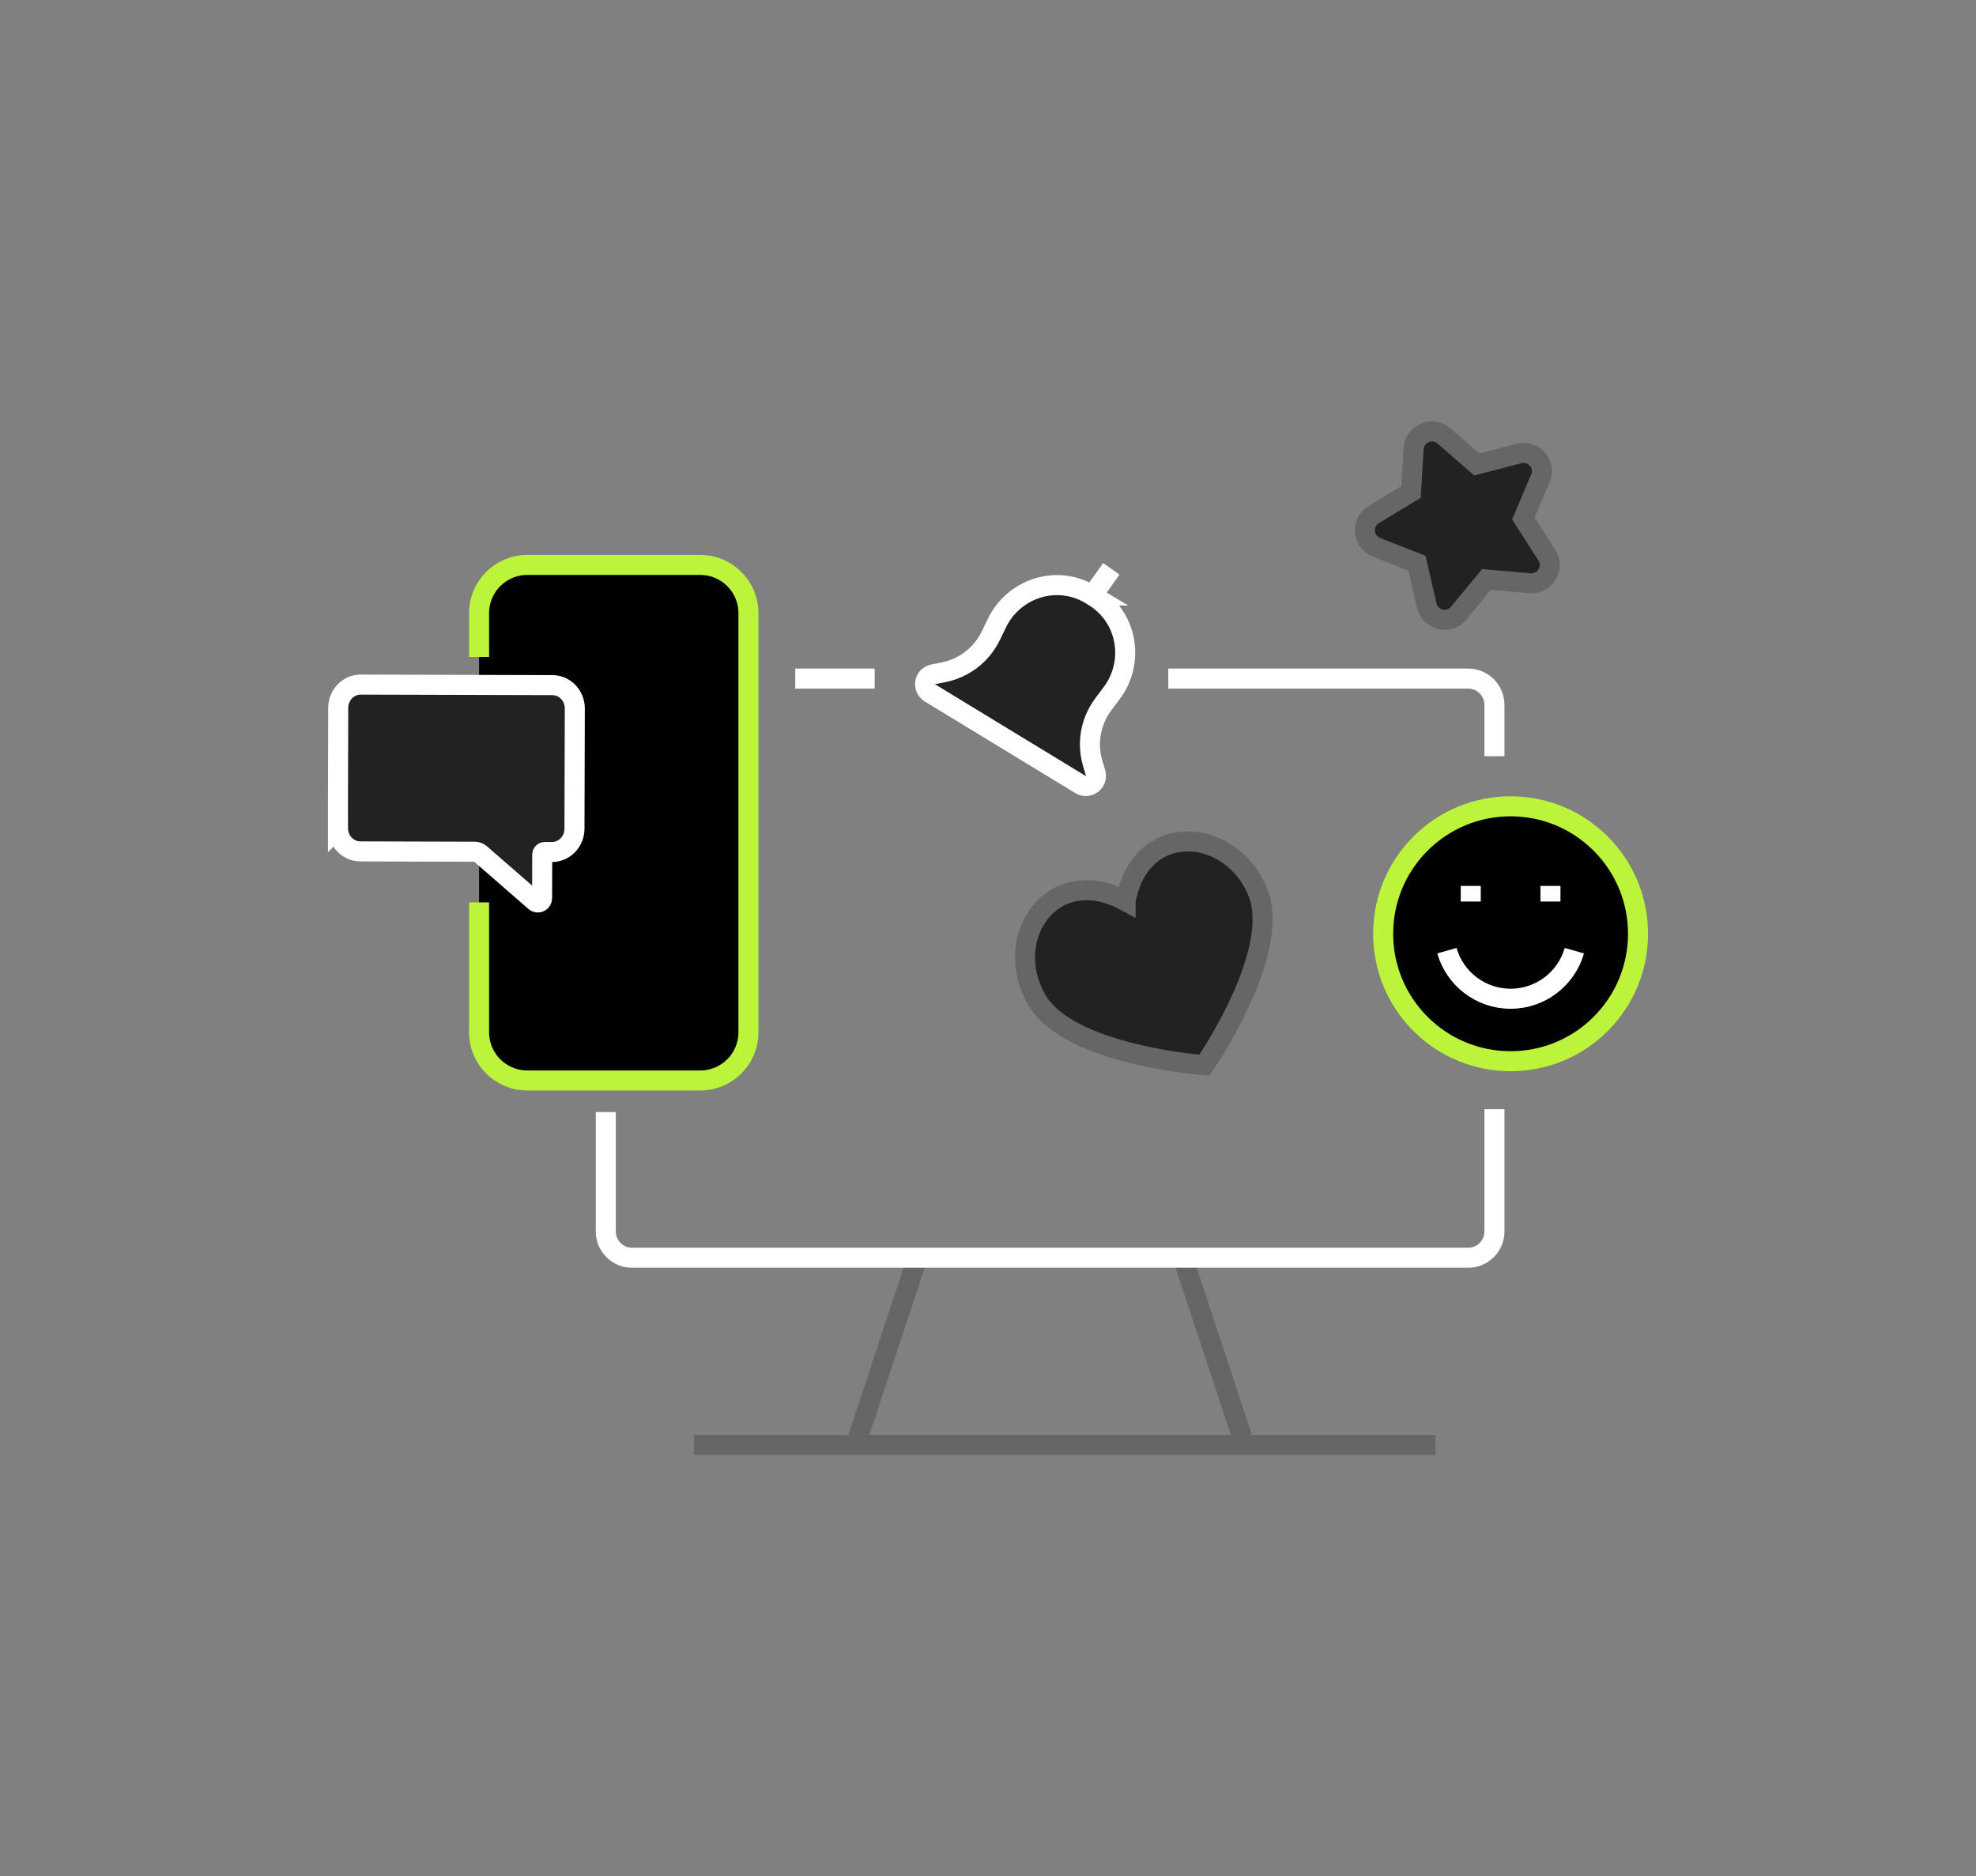
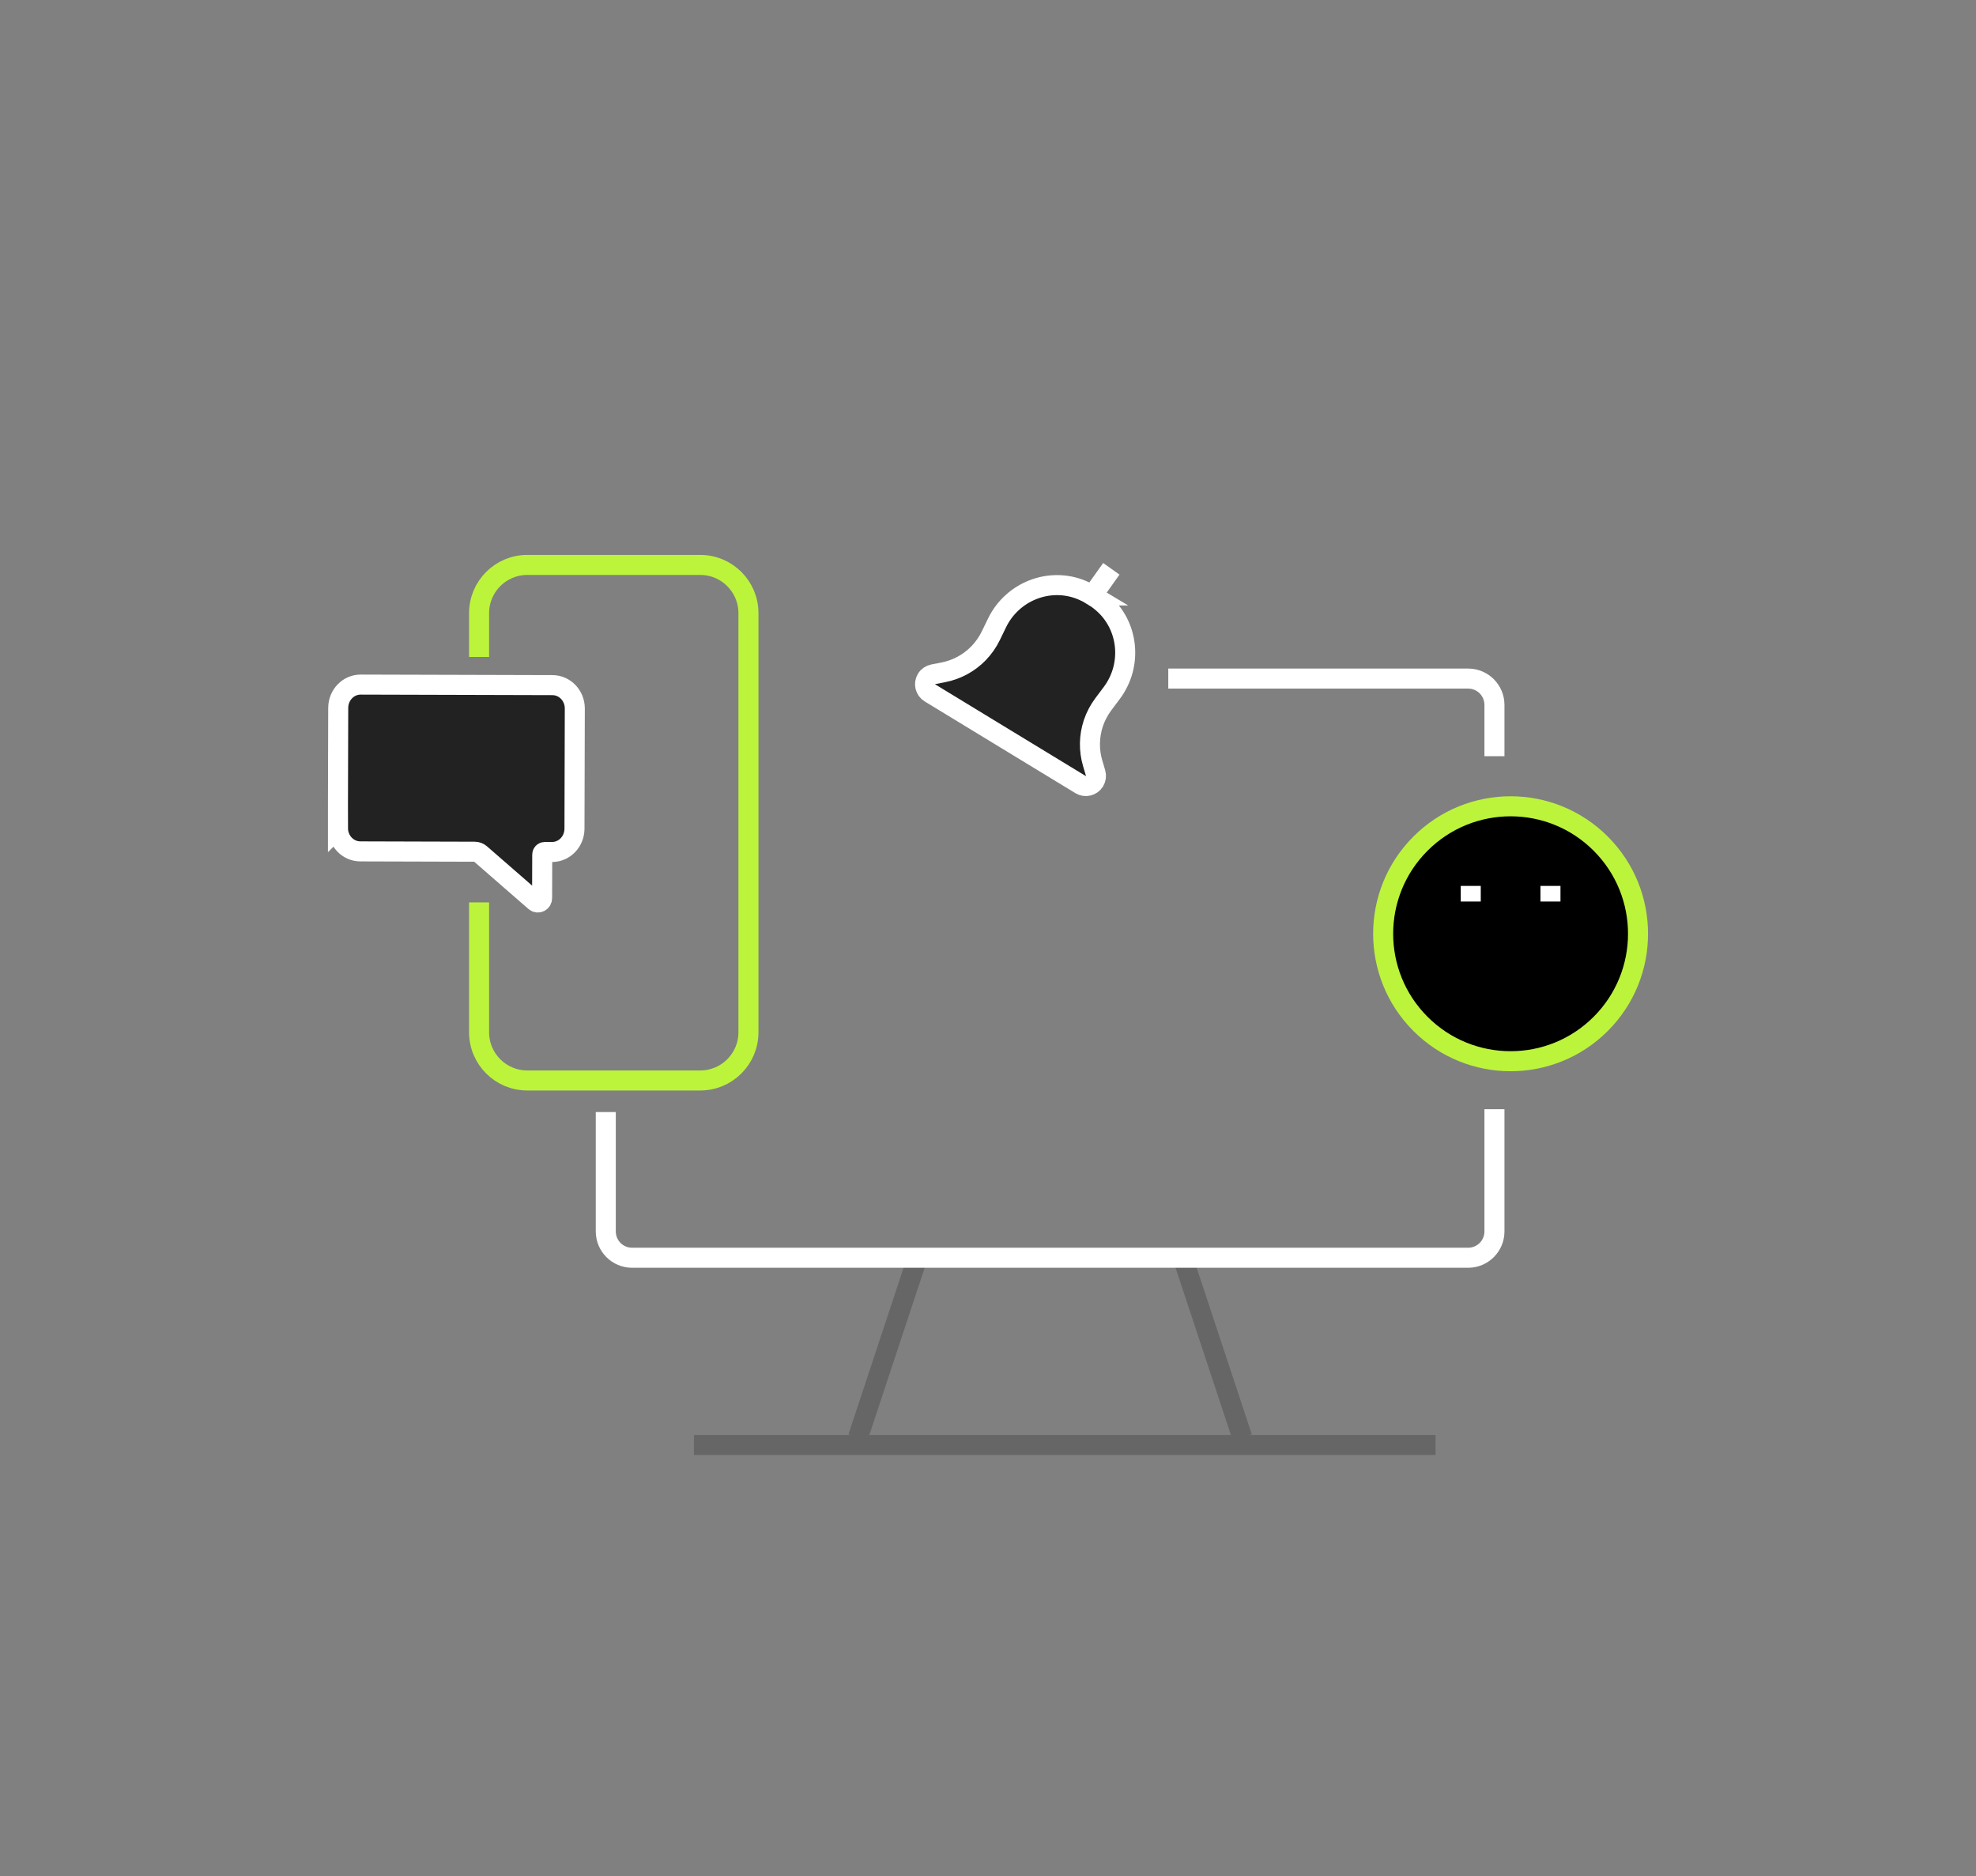
<svg xmlns="http://www.w3.org/2000/svg" width="296" height="281" viewBox="0 0 296 281" fill="none">
  <rect x="0" y="0" width="296" height="281" fill="#808080" stroke="none" />
  <g clip-path="url(#clip0_7698_681)">
    <path d="M128.525 215.27L137.435 188.36" stroke="#666666" stroke-width="3" stroke-miterlimit="10" />
    <path d="M177.175 188.36L186.085 215.27" stroke="#666666" stroke-width="3" stroke-miterlimit="10" />
    <path d="M223.865 166.12V184.43C223.865 186.61 222.095 188.37 219.925 188.37H94.685C92.505 188.37 90.745 186.6 90.745 184.43V166.55" stroke="white" stroke-width="3" stroke-miterlimit="10" />
    <path d="M175.005 101.63H219.925C222.105 101.63 223.865 103.4 223.865 105.57V113.25" stroke="white" stroke-width="3" stroke-miterlimit="10" />
-     <path d="M119.125 101.63H131.025" stroke="white" stroke-width="3" stroke-miterlimit="10" />
    <path d="M103.945 216.41H215.035" stroke="#666666" stroke-width="3" stroke-miterlimit="10" />
-     <path d="M168.615 134.95C170.815 122.7 184.525 123.79 188.455 133.72C192.025 142.75 180.425 159.52 180.425 159.52C180.425 159.52 160.085 158.11 155.265 149.69C149.955 140.42 157.665 129.03 168.615 134.96V134.95Z" fill="#222222" stroke="#666666" stroke-width="3" stroke-miterlimit="10" />
    <path d="M163.635 89.179C164.145 89.489 164.625 89.829 165.065 90.209C169.095 93.589 169.695 99.579 166.545 103.779L165.265 105.489C164.625 106.349 164.125 107.299 163.785 108.309C163.135 110.259 163.095 112.359 163.685 114.329L164.115 115.779C164.235 116.189 164.175 116.629 163.955 116.999C163.525 117.709 162.585 117.939 161.875 117.509L150.585 110.639L139.295 103.769C138.585 103.339 138.355 102.399 138.785 101.689C139.005 101.319 139.375 101.069 139.795 100.989L141.285 100.699C143.305 100.309 145.155 99.309 146.585 97.839C147.325 97.069 147.945 96.189 148.415 95.229L149.345 93.309C151.635 88.569 157.225 86.359 162.075 88.379C162.605 88.599 163.135 88.869 163.645 89.179H163.635Z" fill="#222222" stroke="white" stroke-width="3" stroke-miterlimit="10" />
    <path d="M163.635 89.18L166.475 85.189" stroke="white" stroke-width="3" stroke-miterlimit="10" />
-     <path d="M230.745 71.63L228.205 77.64L231.715 83.14C232.935 85.06 231.435 87.54 229.165 87.35L222.665 86.79L218.515 91.83C217.075 93.58 214.245 92.92 213.725 90.71L212.255 84.35L206.185 81.96C204.075 81.13 203.825 78.23 205.775 77.06L211.365 73.69L211.765 67.18C211.905 64.91 214.585 63.79 216.295 65.28L221.225 69.56L227.545 67.92C229.745 67.35 231.645 69.55 230.755 71.64L230.745 71.63Z" fill="#222222" stroke="#666666" stroke-width="3" stroke-miterlimit="10" />
    <path d="M239.782 153.345C247.237 145.89 247.237 133.803 239.782 126.348C232.327 118.893 220.24 118.893 212.785 126.348C205.33 133.803 205.33 145.89 212.785 153.345C220.24 160.8 232.327 160.8 239.782 153.345Z" fill="black" stroke="#BCF43C" stroke-width="3" stroke-miterlimit="10" />
    <path d="M232.255 132.68V135.02" stroke="white" stroke-width="3" stroke-miterlimit="10" />
    <path d="M220.315 132.68V135.02" stroke="white" stroke-width="3" stroke-miterlimit="10" />
-     <path d="M216.745 142.38C217.925 146.54 221.755 149.58 226.285 149.58C230.815 149.58 234.645 146.54 235.835 142.38" stroke="white" stroke-width="3" stroke-miterlimit="10" />
-     <path d="M71.765 98.389V91.829C71.765 87.839 74.995 84.609 78.985 84.609H104.895C108.885 84.609 112.115 87.839 112.115 91.829V154.599C112.115 158.589 108.885 161.819 104.895 161.819H78.985C74.995 161.819 71.765 158.589 71.765 154.599V135.149" fill="black" />
    <path d="M71.765 98.389V91.829C71.765 87.839 74.995 84.609 78.985 84.609H104.895C108.885 84.609 112.115 87.839 112.115 91.829V154.599C112.115 158.589 108.885 161.819 104.895 161.819H78.985C74.995 161.819 71.765 158.589 71.765 154.599V135.149" stroke="#BCF43C" stroke-width="3" stroke-miterlimit="10" />
    <path d="M50.625 124.01C50.625 125.94 52.115 127.5 53.965 127.51L71.115 127.56C71.435 127.56 71.735 127.68 71.975 127.89L80.155 135.01C80.575 135.37 81.205 135.07 81.205 134.5L81.225 127.99C81.225 127.77 81.395 127.6 81.605 127.6H82.695C84.545 127.6 86.045 126.05 86.055 124.12L86.105 106.11C86.105 104.18 84.615 102.62 82.765 102.61L54.025 102.53C52.175 102.53 50.675 104.08 50.665 106.01L50.615 124.02L50.625 124.01Z" fill="#222222" stroke="white" stroke-width="3" stroke-miterlimit="10" />
  </g>
  <defs>
    <clipPath id="clip0_7698_681">
      <rect width="197.75" height="154.82" fill="white" transform="translate(49.125 63.09)" />
    </clipPath>
  </defs>
</svg>